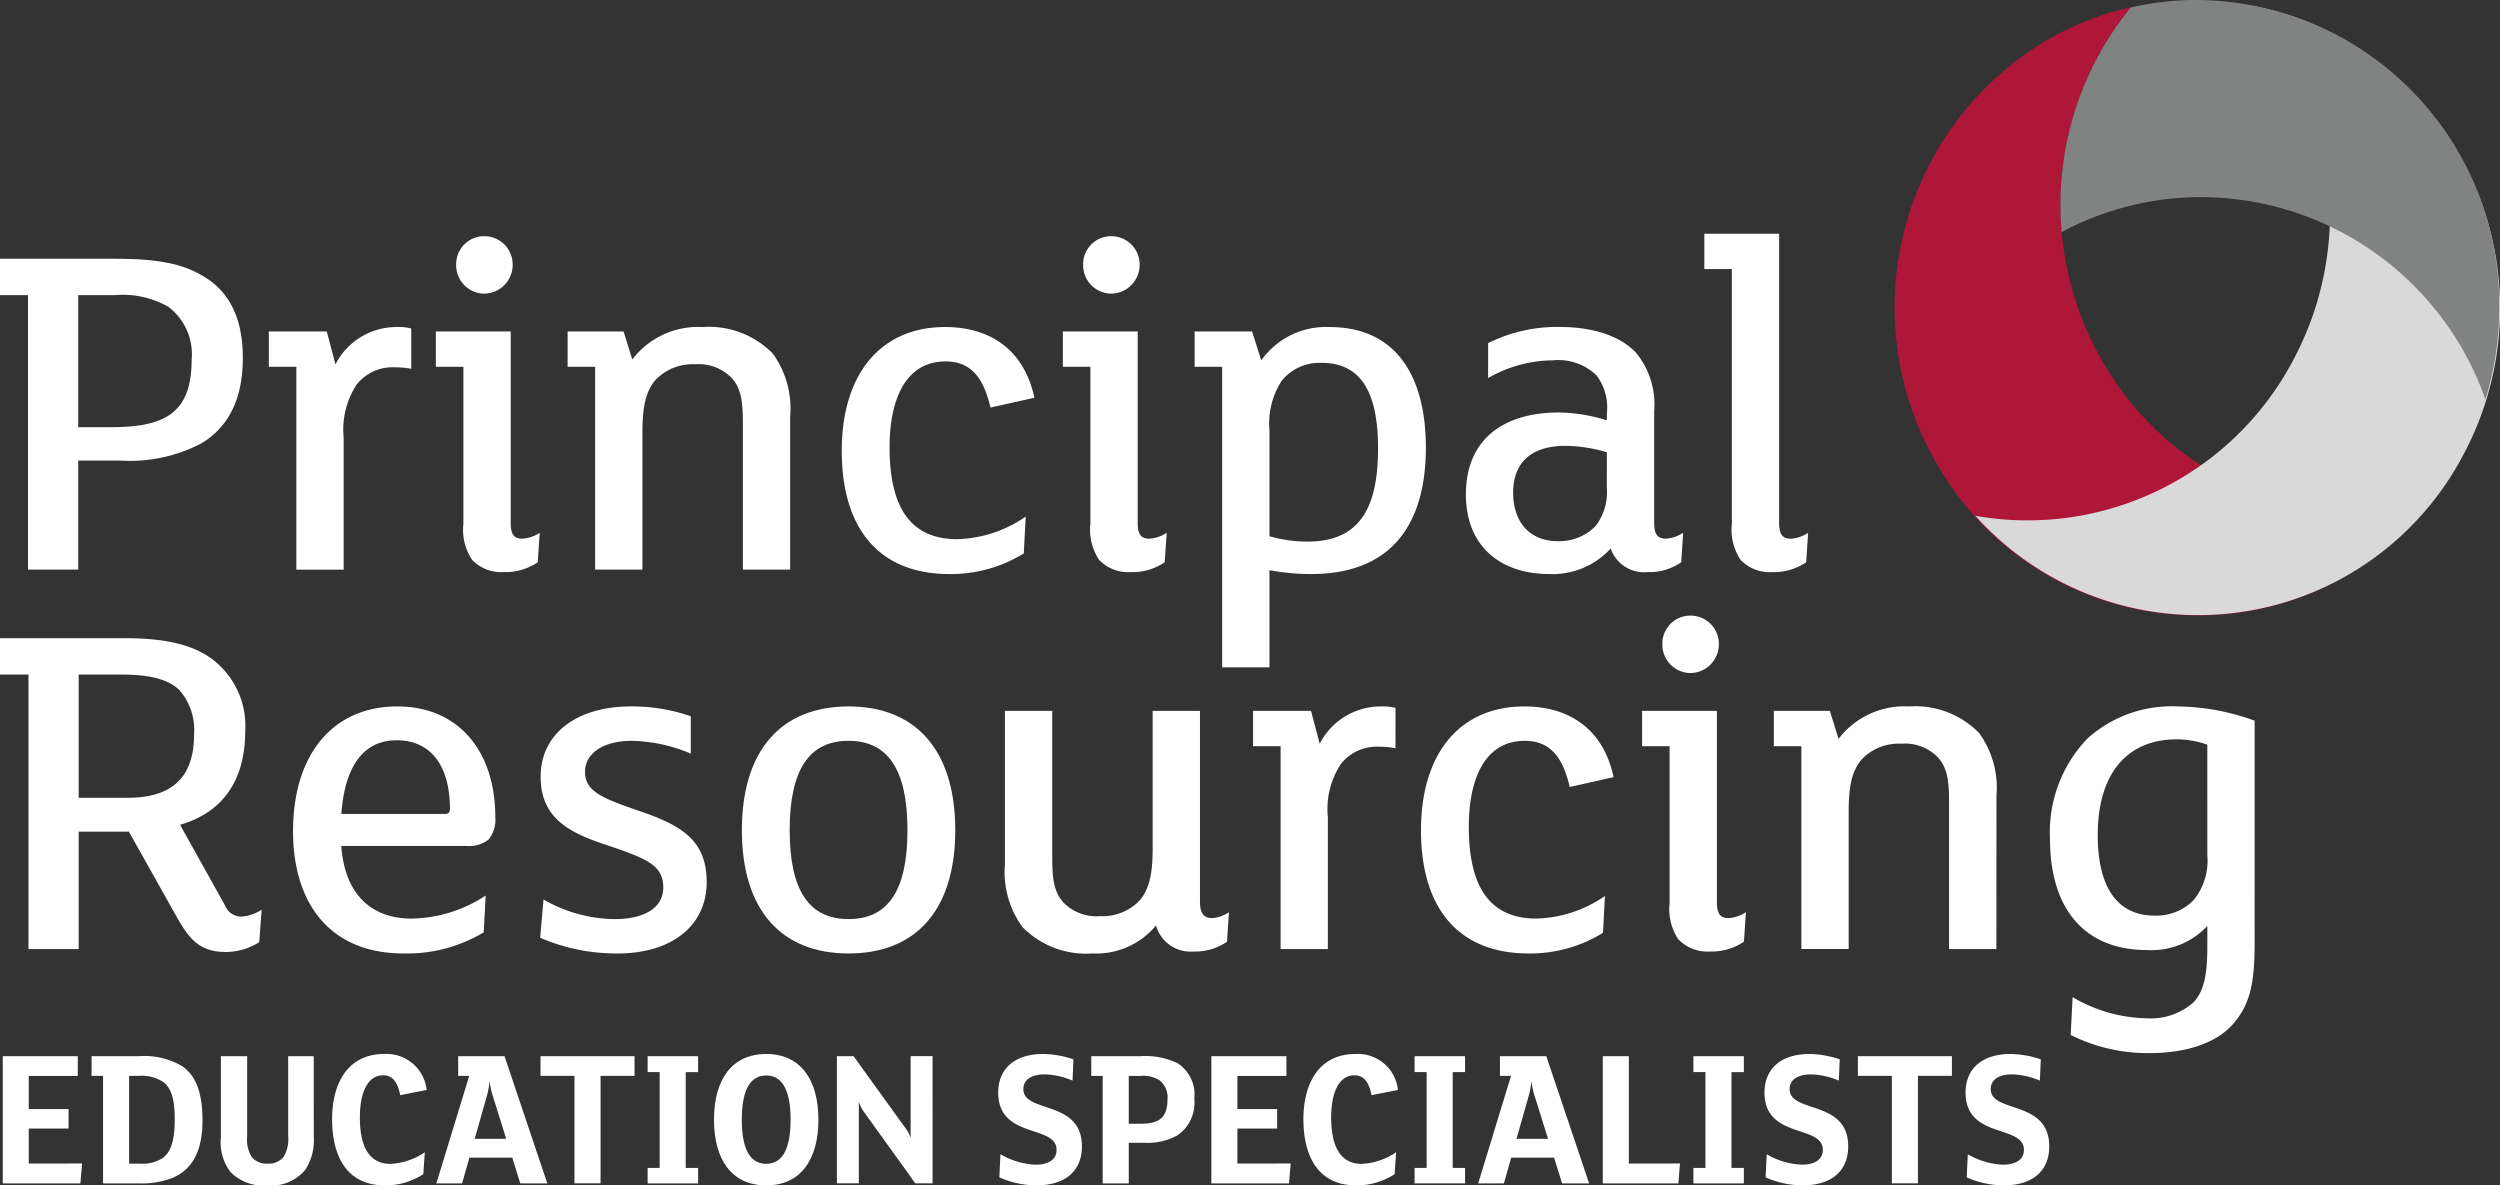
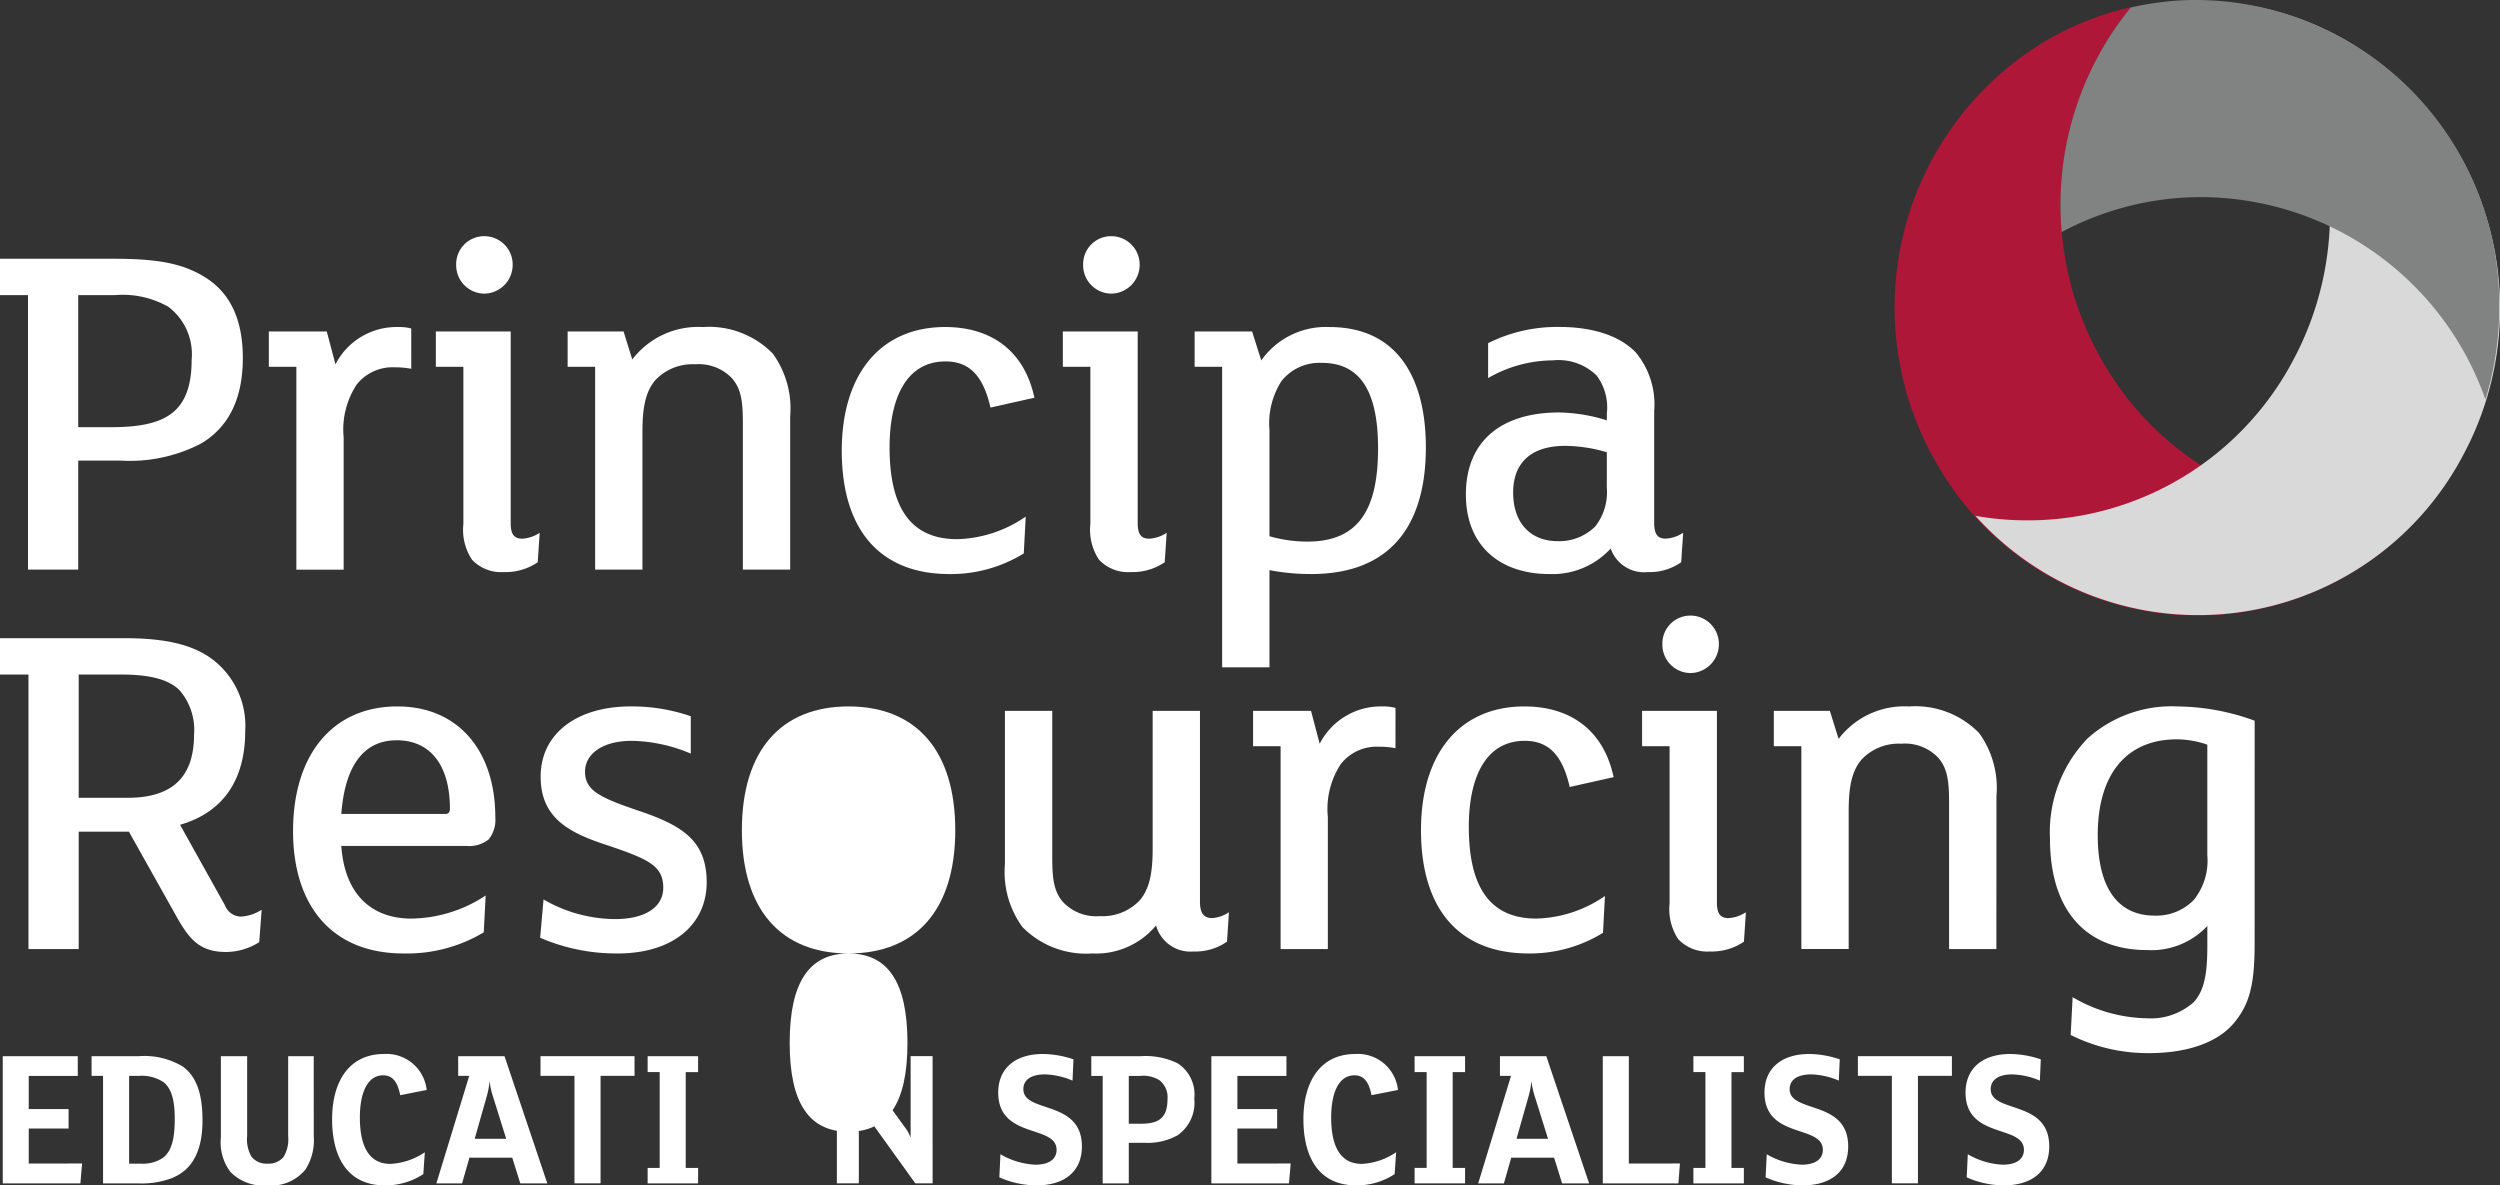
<svg xmlns="http://www.w3.org/2000/svg" width="186.773" height="88.559" viewBox="0 0 186.773 88.559">
  <rect x="0" y="0" width="186.773" height="88.559" fill="#333333" stroke="none" />
  <g id="Light-logo" transform="translate(93.387 44.28)">
    <g id="Group_680" data-name="Group 680" transform="translate(-93.387 -44.28)">
      <path id="Path_4575" data-name="Path 4575" d="M754.111,29.5A23.339,23.339,0,0,1,756.091,2.78a22.2,22.2,0,0,0-6.808,2.784,23.206,23.206,0,0,0-7.556,31.579,22.374,22.374,0,0,0,36.6,2.923A22.474,22.474,0,0,1,754.111,29.5" transform="translate(-596.88 -2.247)" fill="#af1739" />
      <path id="Path_4576" data-name="Path 4576" d="M793.57,28.748a22.437,22.437,0,0,1-23.707,11.559,22.376,22.376,0,0,0,36.408-4.47,23.156,23.156,0,0,0-8.926-31.16,22.233,22.233,0,0,0-6.917-2.486,23.263,23.263,0,0,1,3.142,26.557" transform="translate(-622.284 -1.771)" fill="#d9d9d9" />
      <path id="Path_4577" data-name="Path 4577" d="M835.831,22.451A22.736,22.736,0,0,0,812.931,0h-.142A22.6,22.6,0,0,0,808.3.56a23.294,23.294,0,0,0-5.16,16.776,22.157,22.157,0,0,1,9.714-2.6c.08,0,.163-.006.243-.007a22.589,22.589,0,0,1,21.7,15.111,23.331,23.331,0,0,0,1.028-7.393" transform="translate(-649.114 0)" fill="#818282" />
      <path id="Path_4578" data-name="Path 4578" d="M15.039,114.644a11.551,11.551,0,0,1-6.022,1.283H5.843v8.145H2.092V103.563H0v-2.715H8.512c3.173,0,5.085.331,6.708,1.322,1.912,1.138,2.921,3.118,2.921,6.09,0,2.935-.973,5.1-3.1,6.384m-2.452-10.2a6.87,6.87,0,0,0-3.967-.881H5.843v9.869h2.38c3.931,0,6.094-.918,6.094-5.027a4.442,4.442,0,0,0-1.731-3.962" transform="translate(0 -81.516)" fill="#fff" />
      <path id="Path_4579" data-name="Path 4579" d="M115.416,130.573a6.433,6.433,0,0,0-1.226-.109,3.421,3.421,0,0,0-2.849,1.284,6.113,6.113,0,0,0-.975,3.963v9.869h-3.534V130.427h-2.057v-2.642h4.329l.649,2.457a5.121,5.121,0,0,1,4.689-2.787,3.431,3.431,0,0,1,.973.109Z" transform="translate(-84.691 -103.022)" fill="#fff" />
      <path id="Path_4580" data-name="Path 4580" d="M177.474,116.411a4.25,4.25,0,0,1-2.524.733,2.993,2.993,0,0,1-2.381-.917,4.04,4.04,0,0,1-.649-2.678V101.81h-2.057V99.167h5.592v14.31c0,.844.252,1.173.866,1.173a2.619,2.619,0,0,0,1.3-.44Zm-4-20.069a2.121,2.121,0,0,1-2.092-2.166,2.088,2.088,0,0,1,2.092-2.126,2.117,2.117,0,0,1,2.128,2.126,2.15,2.15,0,0,1-2.128,2.166" transform="translate(-137.301 -74.405)" fill="#fff" />
      <path id="Path_4581" data-name="Path 4581" d="M237.846,145.575h-3.534v-10.9c0-1.613-.109-2.568-.794-3.375a3.427,3.427,0,0,0-2.777-1.065,3.809,3.809,0,0,0-2.993,1.211c-.722.88-.939,2.055-.939,3.852v10.273h-3.534V130.423H221.22v-2.64H225.4l.65,2.091a6.193,6.193,0,0,1,5.265-2.422,6.671,6.671,0,0,1,5.231,1.982,6.99,6.99,0,0,1,1.3,4.7Z" transform="translate(-178.813 -103.019)" fill="#fff" />
      <path id="Path_4582" data-name="Path 4582" d="M339.172,133.468c-.505-2.2-1.443-3.447-3.354-3.447-2.957,0-4.184,2.786-4.184,6.419,0,4.623,1.66,6.86,5.05,6.86a9.4,9.4,0,0,0,5.121-1.687l-.144,2.751a10.352,10.352,0,0,1-5.554,1.542c-5.158,0-8.044-3.266-8.044-9.209,0-5.8,2.958-9.246,7.719-9.246,3.391,0,5.915,1.725,6.672,5.283Z" transform="translate(-265.175 -103.019)" fill="#fff" />
      <path id="Path_4583" data-name="Path 4583" d="M421.83,116.411a4.251,4.251,0,0,1-2.524.733,2.993,2.993,0,0,1-2.38-.917,4.045,4.045,0,0,1-.649-2.678V101.81H414.22V99.167h5.592v14.31c0,.844.252,1.173.866,1.173a2.617,2.617,0,0,0,1.3-.44Zm-4-20.069a2.121,2.121,0,0,1-2.093-2.166,2.088,2.088,0,0,1,2.093-2.126,2.117,2.117,0,0,1,2.128,2.126,2.15,2.15,0,0,1-2.128,2.166" transform="translate(-334.816 -74.405)" fill="#fff" />
      <path id="Path_4584" data-name="Path 4584" d="M474.266,145.907a16.062,16.062,0,0,1-3.1-.293v7.263h-3.535V130.425h-2.056v-2.642h4.292l.686,2.165a5.906,5.906,0,0,1,5.085-2.494c5.3,0,7.212,4.108,7.212,8.988,0,5.578-2.417,9.466-8.583,9.466m.793-15.776a3.616,3.616,0,0,0-2.994,1.357,5.856,5.856,0,0,0-.9,3.668v7.926a10.3,10.3,0,0,0,2.849.4c3.9,0,5.264-2.531,5.264-6.97,0-4.586-1.549-6.384-4.219-6.384" transform="translate(-376.325 -103.021)" fill="#fff" />
      <path id="Path_4585" data-name="Path 4585" d="M587.378,145.02a4.109,4.109,0,0,1-2.487.734,2.635,2.635,0,0,1-2.778-1.761,5.883,5.883,0,0,1-4.58,1.908c-3.679,0-6.24-2.092-6.24-5.944,0-4.034,2.7-6.126,6.961-6.126a12.505,12.505,0,0,1,3.571.587V133.9a3.99,3.99,0,0,0-.758-2.825,4.084,4.084,0,0,0-3.281-1.138,9.794,9.794,0,0,0-4.832,1.322v-2.606a11.475,11.475,0,0,1,5.337-1.211c2.488,0,4.508.662,5.7,1.909a6.073,6.073,0,0,1,1.37,4.367v8.364c0,.844.253,1.174.866,1.174a2.613,2.613,0,0,0,1.3-.44Zm-5.554-8.218a11.274,11.274,0,0,0-3.1-.477c-2.776,0-3.9,1.467-3.9,3.486,0,2.311,1.336,3.633,3.319,3.633a3.805,3.805,0,0,0,2.815-1.1,4.144,4.144,0,0,0,.864-2.9Z" transform="translate(-461.778 -103.015)" fill="#fff" />
-       <path id="Path_4586" data-name="Path 4586" d="M671.836,115.633a4.239,4.239,0,0,1-2.524.734,2.986,2.986,0,0,1-2.38-.918,4.04,4.04,0,0,1-.649-2.678V93.729h-2.055V91.088h5.589V112.7c0,.844.253,1.174.866,1.174a2.621,2.621,0,0,0,1.3-.44Z" transform="translate(-536.898 -73.627)" fill="#fff" />
      <path id="Path_4587" data-name="Path 4587" d="M19.369,271.428a4.68,4.68,0,0,1-2.489.734c-1.911,0-2.7-.918-3.605-2.495l-3.643-6.494H5.881v8.769H2.129V251.433H0v-2.715H9.27c3.1,0,5.121.477,6.6,1.578a6.241,6.241,0,0,1,2.452,5.355c0,3.708-1.695,6.092-4.869,7.008l3.355,6.015A1.314,1.314,0,0,0,18,269.52a3.232,3.232,0,0,0,1.55-.514ZM13.382,252.57c-.9-.843-2.345-1.138-4.436-1.138H5.881v9.209H9.559c3.571,0,4.941-1.8,4.941-4.732a4.519,4.519,0,0,0-1.118-3.34" transform="translate(-0.002 -201.04)" fill="#fff" />
      <path id="Path_4588" data-name="Path 4588" d="M128.8,285.265a2.355,2.355,0,0,1-1.694.476H117.8c.252,3.67,2.309,5.43,5.23,5.43a10.288,10.288,0,0,0,5.554-1.724l-.143,2.751a11.147,11.147,0,0,1-5.988,1.578c-5.446,0-8.258-3.67-8.258-9.135,0-5.761,2.993-9.32,7.789-9.32,4.546,0,7.322,3.3,7.322,8.291a2.315,2.315,0,0,1-.505,1.652m-6.888-7.412c-2.236,0-3.823,1.614-4.112,5.5h7.79c.216,0,.325-.147.325-.367,0-3.117-1.334-5.137-4-5.137" transform="translate(-92.301 -222.544)" fill="#fff" />
      <path id="Path_4589" data-name="Path 4589" d="M216.269,293.773A14.338,14.338,0,0,1,210.5,292.6l.253-2.861a10.747,10.747,0,0,0,5.375,1.466c2.019,0,3.57-.771,3.57-2.348,0-1.688-1.19-2.165-4.472-3.265-2.74-.918-4.689-2.056-4.689-5.028,0-3.265,2.777-5.246,6.708-5.246a13.372,13.372,0,0,1,4.508.734v2.79a11.805,11.805,0,0,0-4.4-.954c-2.166,0-3.5.954-3.5,2.311,0,1.431,1.19,1.945,3.968,2.9,3.282,1.1,5.121,2.237,5.121,5.356,0,3.082-2.416,5.32-6.672,5.32" transform="translate(-170.146 -222.541)" fill="#fff" />
-       <path id="Path_4590" data-name="Path 4590" d="M297.1,293.774c-5.05,0-7.971-3.266-7.971-9.209s2.921-9.246,7.971-9.246,7.971,3.3,7.971,9.246-2.921,9.209-7.971,9.209m0-15.886c-2.921,0-4.4,2.127-4.4,6.677s1.479,6.64,4.4,6.64,4.4-2.091,4.4-6.64-1.478-6.677-4.4-6.677" transform="translate(-233.704 -222.542)" fill="#fff" />
+       <path id="Path_4590" data-name="Path 4590" d="M297.1,293.774c-5.05,0-7.971-3.266-7.971-9.209s2.921-9.246,7.971-9.246,7.971,3.3,7.971,9.246-2.921,9.209-7.971,9.209c-2.921,0-4.4,2.127-4.4,6.677s1.479,6.64,4.4,6.64,4.4-2.091,4.4-6.64-1.478-6.677-4.4-6.677" transform="translate(-233.704 -222.542)" fill="#fff" />
      <path id="Path_4591" data-name="Path 4591" d="M408.245,294.289a4.115,4.115,0,0,1-2.488.734,2.672,2.672,0,0,1-2.814-1.945,5.809,5.809,0,0,1-4.76,2.092,6.666,6.666,0,0,1-5.229-1.983,6.982,6.982,0,0,1-1.3-4.694V277.046h3.534v10.895c0,1.616.108,2.569.793,3.376a3.428,3.428,0,0,0,2.777,1.064,3.811,3.811,0,0,0,2.995-1.21c.72-.881.938-2.055.938-3.852V277.046h3.534v14.271c0,.843.289,1.211.9,1.211a2.5,2.5,0,0,0,1.263-.44Z" transform="translate(-316.576 -223.938)" fill="#fff" />
      <path id="Path_4592" data-name="Path 4592" d="M498.982,278.441a6.447,6.447,0,0,0-1.227-.109,3.418,3.418,0,0,0-2.849,1.284,6.112,6.112,0,0,0-.976,3.963v9.869H490.4V278.295h-2.056v-2.642h4.329l.648,2.458a5.123,5.123,0,0,1,4.689-2.788,3.466,3.466,0,0,1,.975.109Z" transform="translate(-394.728 -222.545)" fill="#fff" />
      <path id="Path_4593" data-name="Path 4593" d="M564.915,281.337c-.506-2.2-1.444-3.448-3.354-3.448-2.958,0-4.185,2.786-4.185,6.419,0,4.623,1.659,6.86,5.05,6.86a9.409,9.409,0,0,0,5.121-1.687l-.145,2.751a10.354,10.354,0,0,1-5.555,1.542c-5.157,0-8.043-3.266-8.043-9.21,0-5.8,2.957-9.245,7.719-9.245,3.391,0,5.915,1.725,6.672,5.283Z" transform="translate(-447.643 -222.542)" fill="#fff" />
      <path id="Path_4594" data-name="Path 4594" d="M647.576,264.28a4.251,4.251,0,0,1-2.524.733,3,3,0,0,1-2.382-.917,4.055,4.055,0,0,1-.648-2.678V249.678h-2.055v-2.643h5.59v14.31c0,.844.252,1.173.866,1.173a2.617,2.617,0,0,0,1.3-.44Zm-4-20.069a2.121,2.121,0,0,1-2.093-2.166,2.088,2.088,0,0,1,2.093-2.126,2.118,2.118,0,0,1,2.128,2.126,2.151,2.151,0,0,1-2.128,2.166" transform="translate(-517.288 -193.928)" fill="#fff" />
      <path id="Path_4595" data-name="Path 4595" d="M707.94,293.445h-3.534v-10.9c0-1.614-.107-2.568-.794-3.375a3.425,3.425,0,0,0-2.776-1.065,3.807,3.807,0,0,0-2.993,1.211c-.723.88-.938,2.055-.938,3.853v10.273h-3.535V278.293h-2.057v-2.641H695.5l.651,2.091a6.19,6.19,0,0,1,5.264-2.422,6.671,6.671,0,0,1,5.231,1.981,6.985,6.985,0,0,1,1.3,4.7Z" transform="translate(-558.792 -222.543)" fill="#fff" />
      <path id="Path_4596" data-name="Path 4596" d="M814.214,293.075c0,3.082-.4,4.548-1.587,5.943-1.3,1.5-3.607,2.2-6.311,2.2a12.883,12.883,0,0,1-5.844-1.357l.145-2.824a11.3,11.3,0,0,0,5.519,1.578,4.826,4.826,0,0,0,3.535-1.211c.758-.844,1.01-2.018,1.01-4.182v-1.505a5.7,5.7,0,0,1-4.508,1.8c-4.58,0-7.248-2.972-7.248-8.329a10.078,10.078,0,0,1,2.812-7.484,9.385,9.385,0,0,1,6.744-2.385,17.118,17.118,0,0,1,5.735,1.065Zm-3.534-14.9a6.986,6.986,0,0,0-2.274-.4c-3.678,0-5.913,2.5-5.913,7.154,0,3.815,1.406,6.017,4.256,6.017a3.9,3.9,0,0,0,2.921-1.173,4.682,4.682,0,0,0,1.01-3.34Z" transform="translate(-645.773 -222.54)" fill="#fff" />
      <path id="Path_4597" data-name="Path 4597" d="M6.984,419.643l-.126,1.485h-5.8v-9.5H6.662V413.1H3v2.476H5.975v1.456H3v2.612Z" transform="translate(-0.852 -332.719)" fill="#fff" />
      <path id="Path_4598" data-name="Path 4598" d="M41.8,420.7a6.4,6.4,0,0,1-2.523.435h-2.72V413.1H35.7v-1.471h3.52a5.571,5.571,0,0,1,3.28.765c1.01.721,1.486,2,1.486,4.025,0,2.342-.786,3.663-2.187,4.277m-.729-7.13a2.952,2.952,0,0,0-1.85-.466h-.716v6.56h.9a2.69,2.69,0,0,0,1.626-.436c.687-.524.883-1.516.883-2.91s-.238-2.267-.841-2.748" transform="translate(-28.858 -332.722)" fill="#fff" />
      <path id="Path_4599" data-name="Path 4599" d="M93.019,417.619a4.029,4.029,0,0,1-.632,2.491,3.3,3.3,0,0,1-2.858,1.172,3.414,3.414,0,0,1-2.735-1.005,3.658,3.658,0,0,1-.714-2.581V411.63h1.963V417.6a2.535,2.535,0,0,0,.322,1.531,1.406,1.406,0,0,0,1.2.525,1.433,1.433,0,0,0,1.193-.494,2.549,2.549,0,0,0,.35-1.548V411.63h1.907Z" transform="translate(-69.578 -332.722)" fill="#fff" />
      <path id="Path_4600" data-name="Path 4600" d="M134.52,413.844c-.182-.917-.533-1.485-1.275-1.485-1.164,0-1.739,1.289-1.739,3.151,0,2.1.646,3.467,2.286,3.467a5,5,0,0,0,2.566-.87l-.113,1.637a5.183,5.183,0,0,1-2.859.84c-2.818,0-3.954-2.115-3.954-4.953,0-2.7,1.19-4.864,3.882-4.864a3.015,3.015,0,0,1,3.183,2.688Z" transform="translate(-104.62 -332.024)" fill="#fff" />
      <path id="Path_4601" data-name="Path 4601" d="M178.358,421.127H176.34l-.6-1.922h-3.2l-.548,1.922h-1.921l2.454-8.031H171.7v-1.472h3.463Zm-3.07-3.332-.967-3.092a5.853,5.853,0,0,1-.267-1.171h-.014a5.982,5.982,0,0,1-.224,1.156l-.882,3.108Z" transform="translate(-137.47 -332.718)" fill="#fff" />
      <path id="Path_4602" data-name="Path 4602" d="M217.678,413.1H215.14v8.029h-1.949V413.1h-2.536v-1.47h7.023Z" transform="translate(-170.273 -332.724)" fill="#fff" />
      <path id="Path_4603" data-name="Path 4603" d="M256.171,421.126H252.4V419.97h.9v-7.158h-.9v-1.187h3.77v1.188h-.925v7.158h.925Z" transform="translate(-204.016 -332.717)" fill="#fff" />
-       <path id="Path_4604" data-name="Path 4604" d="M282.172,420.587c-2.607,0-3.9-1.966-3.9-4.907s1.291-4.908,3.9-4.908,3.9,1.967,3.9,4.908-1.289,4.907-3.9,4.907m0-8.21c-1.122,0-1.823.961-1.823,3.3s.7,3.3,1.823,3.3,1.823-.961,1.823-3.3-.7-3.3-1.823-3.3" transform="translate(-224.93 -332.029)" fill="#fff" />
      <path id="Path_4605" data-name="Path 4605" d="M333.317,421.126h-1.29l-3.8-5.284a2.769,2.769,0,0,1-.421-.81v6.094h-1.64v-9.5h1.247l3.812,5.284a2.676,2.676,0,0,1,.45.812v-6.1h1.64Z" transform="translate(-263.643 -332.718)" fill="#fff" />
      <path id="Path_4606" data-name="Path 4606" d="M391.908,420.587a6.93,6.93,0,0,1-2.79-.6l.083-1.726a5.659,5.659,0,0,0,2.623.78c.9,0,1.57-.345,1.57-1.11,0-1.909-4.36-.783-4.36-4.28,0-1.741,1.191-2.881,3.365-2.881a7.361,7.361,0,0,1,2.256.4l-.069,1.59a5.658,5.658,0,0,0-2.061-.465c-1.051,0-1.613.421-1.613,1.1,0,1.832,4.374.766,4.374,4.279,0,2.027-1.485,2.911-3.378,2.911" transform="translate(-314.458 -332.028)" fill="#fff" />
      <path id="Path_4607" data-name="Path 4607" d="M431.732,417.542a4.583,4.583,0,0,1-2.468.554H428.1v3.033h-1.949V413.1H425.3v-1.47h3.63a5.525,5.525,0,0,1,2.818.526,2.771,2.771,0,0,1,1.246,2.641,2.962,2.962,0,0,1-1.26,2.747m-1.332-4.113a2.257,2.257,0,0,0-1.429-.331H428.1v3.573H429c1.277,0,1.993-.375,1.993-1.83a1.621,1.621,0,0,0-.59-1.412" transform="translate(-343.77 -332.72)" fill="#fff" />
      <path id="Path_4608" data-name="Path 4608" d="M478.011,419.643l-.126,1.485h-5.8v-9.5h5.608V413.1H474.03v2.476H477v1.456H474.03v2.612Z" transform="translate(-381.585 -332.719)" fill="#fff" />
      <path id="Path_4609" data-name="Path 4609" d="M513.065,413.844c-.181-.917-.531-1.485-1.275-1.485-1.164,0-1.739,1.289-1.739,3.151,0,2.1.646,3.467,2.287,3.467a5,5,0,0,0,2.566-.87l-.113,1.637a5.189,5.189,0,0,1-2.86.84c-2.817,0-3.954-2.115-3.954-4.953,0-2.7,1.191-4.864,3.883-4.864a3.013,3.013,0,0,1,3.182,2.688Z" transform="translate(-410.6 -332.024)" fill="#fff" />
      <path id="Path_4610" data-name="Path 4610" d="M555.1,421.126h-3.77V419.97h.9v-7.158h-.9v-1.187h3.77v1.188h-.925v7.158h.925Z" transform="translate(-445.646 -332.717)" fill="#fff" />
      <path id="Path_4611" data-name="Path 4611" d="M584.388,421.127H582.37l-.6-1.922h-3.2l-.549,1.922H576.1l2.454-8.031h-.828v-1.472h3.463Zm-3.07-3.332-.967-3.092a5.736,5.736,0,0,1-.266-1.171h-.015a6.1,6.1,0,0,1-.223,1.156l-.884,3.108Z" transform="translate(-465.666 -332.718)" fill="#fff" />
      <path id="Path_4612" data-name="Path 4612" d="M630.416,419.643l-.113,1.485h-5.65v-9.5H626.6v8.017Z" transform="translate(-504.91 -332.719)" fill="#fff" />
      <path id="Path_4613" data-name="Path 4613" d="M663.733,421.126h-3.77V419.97h.9v-7.158h-.9v-1.187h3.77v1.188h-.925v7.158h.925Z" transform="translate(-533.451 -332.717)" fill="#fff" />
      <path id="Path_4614" data-name="Path 4614" d="M690.543,420.587a6.934,6.934,0,0,1-2.79-.6l.085-1.726a5.651,5.651,0,0,0,2.623.78c.895,0,1.568-.345,1.568-1.11,0-1.909-4.359-.783-4.359-4.28,0-1.741,1.191-2.881,3.366-2.881a7.376,7.376,0,0,1,2.256.4l-.071,1.59a5.654,5.654,0,0,0-2.062-.465c-1.05,0-1.611.421-1.611,1.1,0,1.832,4.375.766,4.375,4.279,0,2.027-1.487,2.911-3.38,2.911" transform="translate(-555.846 -332.028)" fill="#fff" />
      <path id="Path_4615" data-name="Path 4615" d="M731.095,413.1h-2.538v8.029h-1.948V413.1h-2.538v-1.47h7.024Z" transform="translate(-585.269 -332.724)" fill="#fff" />
      <path id="Path_4616" data-name="Path 4616" d="M768.912,420.587a6.925,6.925,0,0,1-2.79-.6l.082-1.726a5.661,5.661,0,0,0,2.623.78c.9,0,1.57-.345,1.57-1.11,0-1.909-4.361-.783-4.361-4.28,0-1.741,1.193-2.881,3.365-2.881a7.361,7.361,0,0,1,2.256.4l-.069,1.59a5.656,5.656,0,0,0-2.061-.465c-1.051,0-1.611.421-1.611,1.1,0,1.832,4.372.766,4.372,4.279,0,2.027-1.485,2.911-3.377,2.911" transform="translate(-619.191 -332.028)" fill="#fff" />
    </g>
  </g>
</svg>